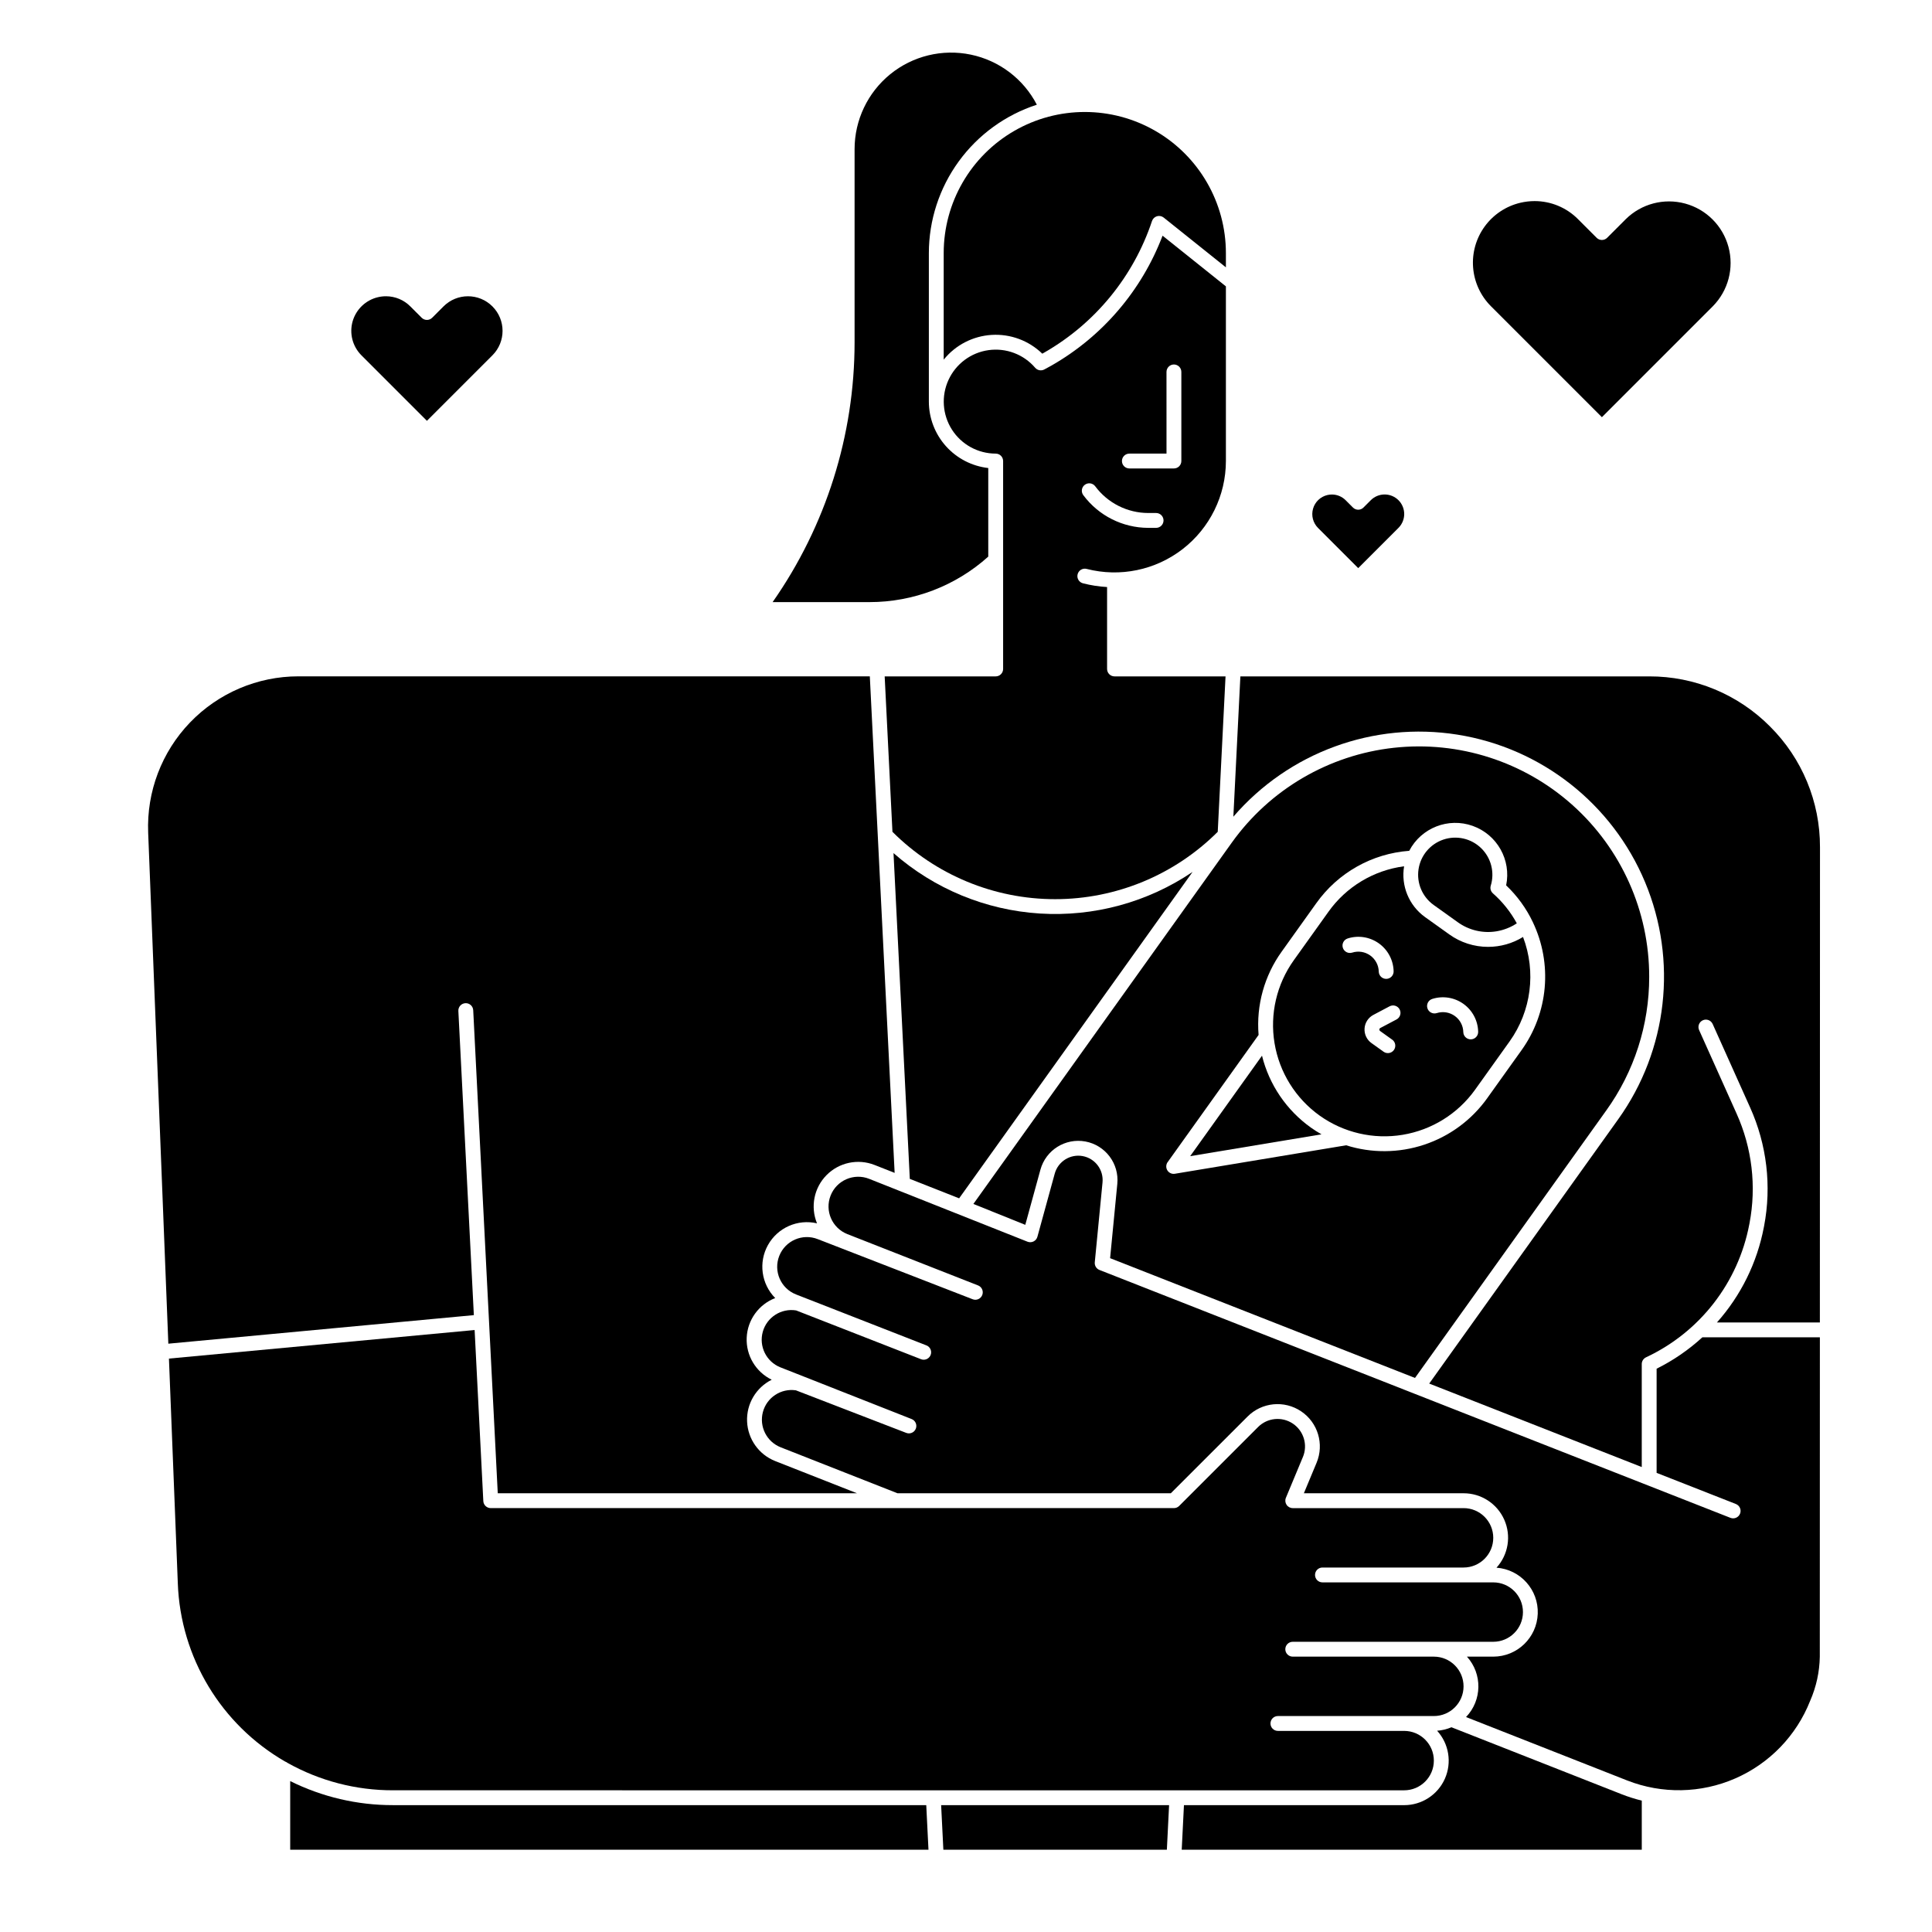
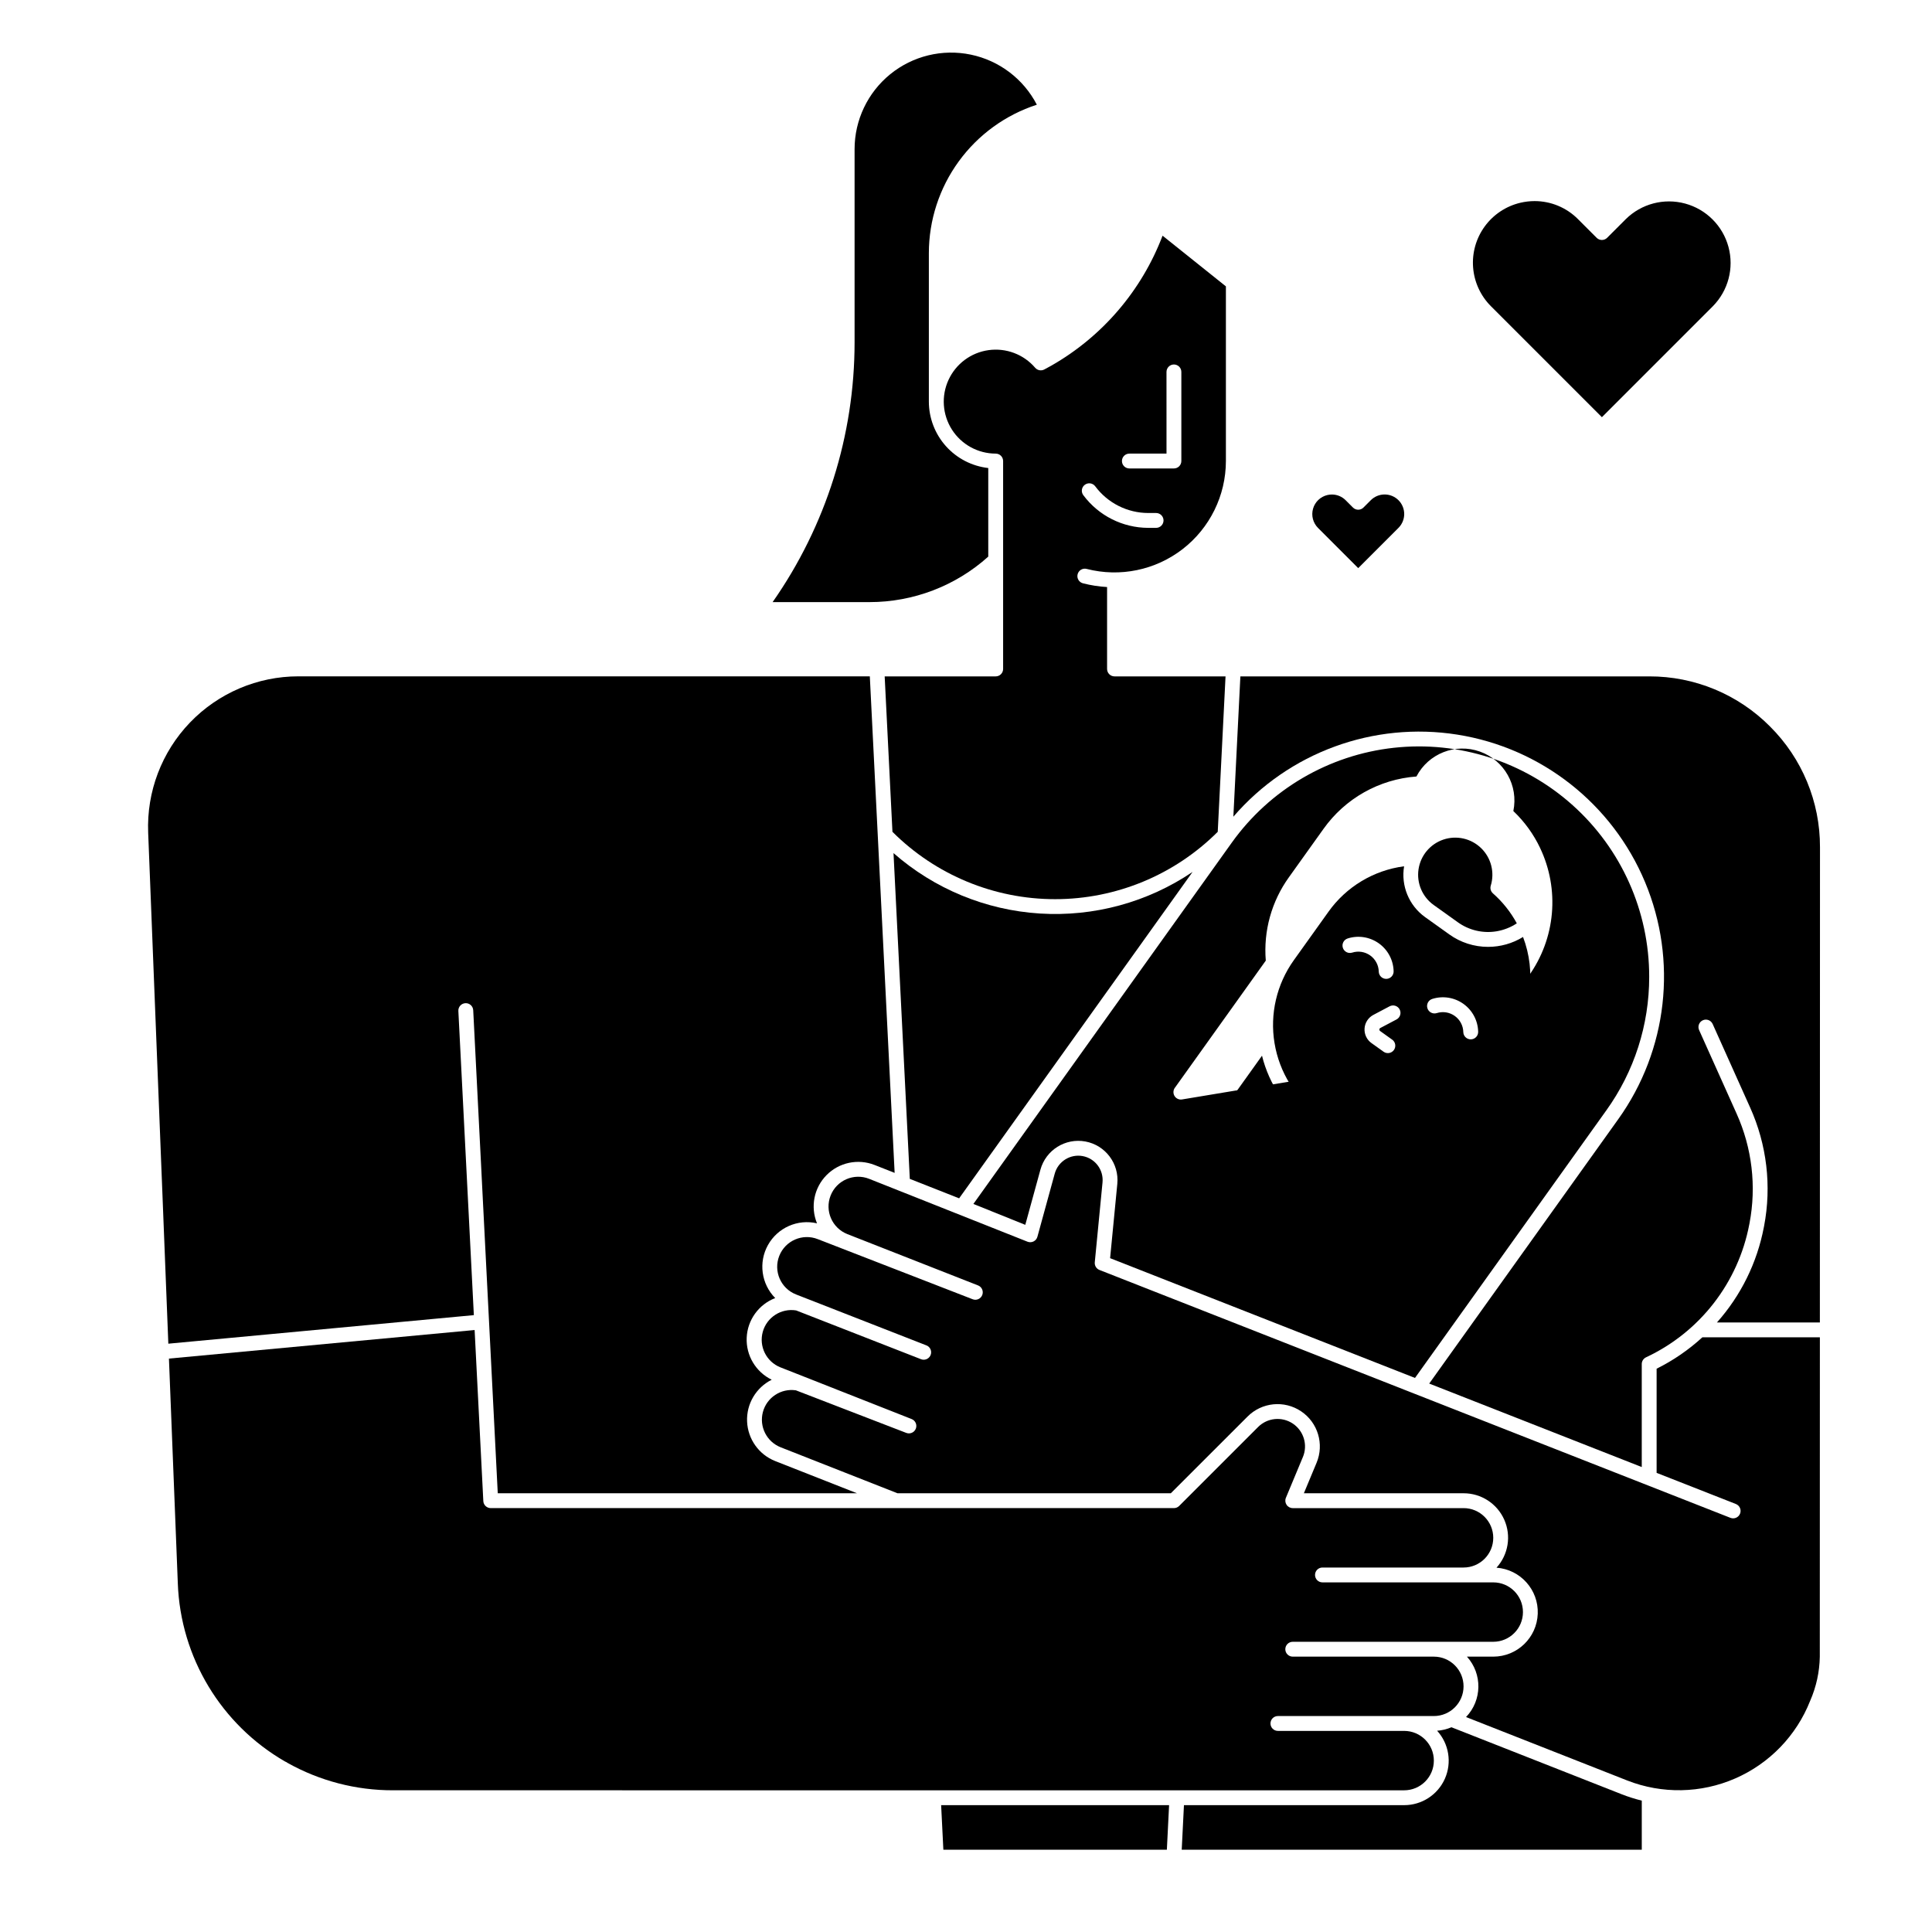
<svg xmlns="http://www.w3.org/2000/svg" fill="#000000" width="800px" height="800px" version="1.1" viewBox="144 144 512 512">
  <g>
    <path d="m398.18 461.57 61.867-86.504c-11.902 8.051-26.137 11.93-40.477 11.027-14.344-0.902-27.98-6.531-38.781-16.012l4.32 86.336z" />
-     <path d="m438.19 477.43 80.797 31.738 50.676-70.867v0.004c7.422-10.324 11.406-22.719 11.391-35.434 0.016-17.352-7.356-33.887-20.273-45.473-12.914-11.582-30.152-17.121-47.398-15.227-17.246 1.895-32.871 11.043-42.961 25.156l-68.465 95.73 13.754 5.539 4.012-14.617v0.004c1.426-5.207 6.602-8.453 11.91-7.477 5.309 0.98 8.984 5.859 8.465 11.23zm15.254-25.461 24.094-33.703c-0.645-7.863 1.527-15.695 6.133-22.098l9.16-12.812c5.731-8.066 14.762-13.156 24.629-13.883 3.176-6.094 10.355-8.91 16.828-6.602 6.469 2.309 10.25 9.031 8.855 15.758 2.953 2.801 5.363 6.129 7.106 9.809v0.012c2.562 5.394 3.633 11.375 3.106 17.324-0.527 5.949-2.637 11.648-6.113 16.508l-9.152 12.801h0.004c-4.121 5.742-9.953 10.039-16.66 12.27-6.707 2.234-13.949 2.289-20.691 0.16l-45.387 7.543h0.004c-0.109 0.02-0.215 0.027-0.324 0.027-0.738 0-1.414-0.41-1.75-1.066-0.336-0.656-0.277-1.445 0.148-2.047z" />
-     <path d="m394.09 211.07v28.242c3.129-3.879 7.742-6.258 12.715-6.559 4.973-0.301 9.84 1.504 13.414 4.977 0.156-0.086 0.312-0.176 0.465-0.266 0.043-0.027 0.09-0.051 0.137-0.07l-0.004-0.004c13.441-7.719 23.574-20.109 28.477-34.816 0.203-0.609 0.691-1.082 1.309-1.266 0.617-0.18 1.285-0.051 1.789 0.352l16.484 13.188v-3.777c0-13.359-7.129-25.703-18.695-32.383-11.57-6.68-25.824-6.68-37.395 0-11.566 6.68-18.695 19.023-18.695 32.383z" />
+     <path d="m438.19 477.43 80.797 31.738 50.676-70.867v0.004c7.422-10.324 11.406-22.719 11.391-35.434 0.016-17.352-7.356-33.887-20.273-45.473-12.914-11.582-30.152-17.121-47.398-15.227-17.246 1.895-32.871 11.043-42.961 25.156l-68.465 95.73 13.754 5.539 4.012-14.617v0.004c1.426-5.207 6.602-8.453 11.91-7.477 5.309 0.98 8.984 5.859 8.465 11.23m15.254-25.461 24.094-33.703c-0.645-7.863 1.527-15.695 6.133-22.098l9.16-12.812c5.731-8.066 14.762-13.156 24.629-13.883 3.176-6.094 10.355-8.91 16.828-6.602 6.469 2.309 10.25 9.031 8.855 15.758 2.953 2.801 5.363 6.129 7.106 9.809v0.012c2.562 5.394 3.633 11.375 3.106 17.324-0.527 5.949-2.637 11.648-6.113 16.508l-9.152 12.801h0.004c-4.121 5.742-9.953 10.039-16.66 12.27-6.707 2.234-13.949 2.289-20.691 0.16l-45.387 7.543h0.004c-0.109 0.02-0.215 0.027-0.324 0.027-0.738 0-1.414-0.41-1.75-1.066-0.336-0.656-0.277-1.445 0.148-2.047z" />
    <path d="m523.94 383.83 6.402 4.578c2.973 2.137 6.668 2.996 10.277 2.394 1.91-0.324 3.734-1.039 5.352-2.109-1.629-2.996-3.769-5.684-6.328-7.941-0.578-0.512-0.801-1.312-0.574-2.047 1.078-3.531 0.094-7.371-2.555-9.941-2.648-2.574-6.516-3.445-10.012-2.262-3.5 1.184-6.039 4.227-6.578 7.883-0.539 3.652 1.012 7.297 4.016 9.445z" />
    <path d="m405.9 291.51v-23.477c-4.328-0.492-8.324-2.555-11.227-5.801-2.902-3.246-4.512-7.449-4.516-11.805v-39.359c0.008-8.734 2.785-17.242 7.926-24.305 5.141-7.062 12.383-12.32 20.691-15.016-3.543-6.832-9.973-11.707-17.512-13.273-7.535-1.566-15.375 0.344-21.348 5.199-5.969 4.859-9.438 12.145-9.441 19.844v51.168c0 24.645-7.586 48.691-21.723 68.879h25.66c11.625 0.008 22.84-4.285 31.488-12.055z" />
    <path d="m491.42 442.84c-6.465-4.602-11.07-11.367-12.977-19.07l-19.035 26.625 34.797-5.785c-0.945-0.543-1.879-1.117-2.785-1.77z" />
    <path d="m493.71 439.64c6.375 4.547 14.289 6.379 22.012 5.094 7.723-1.281 14.621-5.574 19.18-11.938l9.152-12.801c5.75-8.051 7.09-18.441 3.566-27.688-2.789 1.719-6 2.625-9.277 2.621-3.688 0-7.289-1.156-10.285-3.312l-6.402-4.578c-4.266-3.062-6.422-8.285-5.559-13.465-8.074 1.059-15.344 5.434-20.059 12.074l-9.16 12.812c-4.555 6.367-6.394 14.281-5.113 22.004 1.281 7.723 5.578 14.621 11.945 19.176zm29.855-30.914c2.805-0.891 5.863-0.402 8.258 1.309 2.394 1.711 3.84 4.449 3.906 7.391 0.027 1.09-0.836 1.988-1.922 2.012h-0.047c-1.07 0-1.941-0.852-1.969-1.922-0.035-1.703-0.875-3.289-2.262-4.281-1.387-0.988-3.156-1.27-4.781-0.754-1.035 0.324-2.141-0.25-2.469-1.285s0.246-2.144 1.281-2.469zm-8.648 2.781c0.504 0.957 0.137 2.148-0.82 2.656l-4.305 2.273c-0.145 0.074-0.238 0.219-0.246 0.379-0.012 0.16 0.062 0.316 0.191 0.41l3.203 2.293 0.004-0.004c0.883 0.633 1.086 1.863 0.457 2.746-0.633 0.887-1.863 1.09-2.746 0.457l-3.203-2.293h-0.004c-1.238-0.887-1.93-2.352-1.828-3.871 0.102-1.52 0.984-2.879 2.332-3.594l4.305-2.277c0.461-0.242 1-0.293 1.5-0.141 0.5 0.156 0.914 0.5 1.16 0.965zm-13.762-18.809c2.809-0.891 5.867-0.402 8.262 1.309 2.391 1.711 3.84 4.449 3.906 7.391 0.023 1.086-0.836 1.988-1.922 2.012h-0.047c-1.07 0-1.945-0.852-1.969-1.922-0.039-1.703-0.879-3.289-2.266-4.281-1.387-0.992-3.156-1.27-4.781-0.754-1.039 0.328-2.144-0.246-2.473-1.285-0.328-1.035 0.25-2.141 1.285-2.469z" />
    <path d="m407.87 323.25h-29.422l2.059 41.184v0.004c11.434 11.43 26.938 17.852 43.102 17.852 16.168 0 31.672-6.422 43.105-17.852l2.066-41.188h-29.422c-1.086 0-1.969-0.883-1.969-1.969v-21.707c-2.16-0.125-4.301-0.457-6.394-0.992-1.055-0.273-1.688-1.348-1.414-2.398 0.27-1.055 1.344-1.688 2.398-1.414 8.84 2.269 18.23 0.328 25.445-5.262 7.215-5.594 11.445-14.203 11.453-23.328v-46.289l-16.785-13.43c-5.531 14.535-15.934 26.699-29.434 34.414-0.039 0.023-0.074 0.043-0.113 0.062-0.598 0.344-1.203 0.672-1.809 0.984-0.809 0.422-1.809 0.234-2.406-0.461-3.055-3.562-7.715-5.32-12.363-4.668-4.644 0.648-8.641 3.621-10.602 7.887-1.961 4.262-1.617 9.23 0.914 13.184 2.527 3.949 6.898 6.344 11.59 6.348 0.52 0 1.023 0.207 1.391 0.574 0.371 0.371 0.578 0.871 0.578 1.395v55.105-0.004c0 0.523-0.207 1.023-0.578 1.391-0.367 0.371-0.871 0.578-1.391 0.578zm35.426-59.039h9.84l-0.004-21.648c0-1.086 0.883-1.969 1.969-1.969 1.09 0 1.969 0.883 1.969 1.969v23.617c0 0.52-0.207 1.02-0.574 1.391-0.371 0.367-0.871 0.574-1.395 0.574h-11.809c-1.086 0-1.965-0.879-1.965-1.965 0-1.09 0.879-1.969 1.965-1.969zm-11.801 8.258c0.418-0.312 0.945-0.441 1.461-0.367 0.52 0.078 0.984 0.355 1.293 0.777 3.305 4.441 8.512 7.062 14.047 7.074h2.082c1.086 0 1.969 0.883 1.969 1.969 0 1.086-0.883 1.969-1.969 1.969h-2.082c-6.781-0.016-13.16-3.227-17.211-8.668-0.648-0.875-0.465-2.106 0.41-2.754z" />
    <path d="m394 634.19h59.23l0.59-11.809h-60.41z" />
    <path d="m613.06 336.51c-8.469-8.523-19.996-13.297-32.008-13.262h-108.34l-1.859 37.184c14.688-17.047 37.156-25.273 59.379-21.746 22.223 3.531 41.035 18.312 49.719 39.074 8.684 20.758 6 44.531-7.094 62.836l-50.102 70.062 56.328 22.125v-27.297c0-0.766 0.445-1.461 1.137-1.785 14.242-6.664 24.414-19.762 27.355-35.207l0.062-0.312c1.875-9.82 0.676-19.98-3.438-29.098l-9.918-22.102c-0.445-0.988-0.004-2.156 0.988-2.602 0.992-0.445 2.156 0 2.602 0.992l9.918 22.102v-0.004c4.445 9.855 5.742 20.836 3.711 31.453l-0.062 0.312c-1.785 9.379-6.082 18.098-12.43 25.227h27.277l0.031-125.95c0.035-12.012-4.738-23.539-13.258-32.004z" />
    <path d="m528.65 601.74c-1.207 0.516-2.492 0.828-3.801 0.922 3.144 3.453 3.953 8.438 2.062 12.711-1.895 4.269-6.129 7.019-10.801 7.012h-58.352l-0.59 11.809h121.92v-13.008c-1.797-0.441-3.559-1-5.281-1.672z" />
    <path d="m516.11 618.45c4.348 0 7.875-3.523 7.875-7.871 0-4.348-3.527-7.871-7.875-7.871h-33.453c-1.09 0-1.969-0.883-1.969-1.969s0.879-1.969 1.969-1.969h41.328c4.348 0 7.871-3.523 7.871-7.871 0-4.348-3.523-7.871-7.871-7.871h-37.395c-1.086 0-1.969-0.883-1.969-1.969 0-1.086 0.883-1.969 1.969-1.969h53.137c4.348 0 7.871-3.523 7.871-7.871s-3.523-7.871-7.871-7.871h-45.266c-1.086 0-1.965-0.883-1.965-1.969s0.879-1.969 1.965-1.969h37.395c4.348 0 7.871-3.523 7.871-7.871s-3.523-7.871-7.871-7.871h-45.266c-0.656 0-1.273-0.328-1.637-0.879-0.363-0.547-0.434-1.242-0.18-1.848l4.5-10.805h0.004c1.344-3.211 0.23-6.93-2.664-8.867s-6.758-1.555-9.215 0.914l-20.906 20.906c-0.367 0.371-0.867 0.578-1.391 0.578h-181.05c-1.051 0-1.918-0.824-1.969-1.871l-2.305-45.324-81.008 7.57 2.352 59.582v0.004c0.719 19.586 11.469 37.426 28.453 47.211 0.223 0.074 0.43 0.191 0.613 0.34 8.539 4.785 18.172 7.289 27.961 7.269z" />
    <path d="m583.02 506.72v27.605l21.004 8.25v0.004c1.012 0.398 1.512 1.539 1.113 2.551-0.398 1.012-1.539 1.508-2.551 1.113l-167.22-65.691c-0.816-0.32-1.32-1.148-1.238-2.019l2.051-21.168v-0.004c0.328-3.34-1.957-6.375-5.258-6.984-3.301-0.605-6.519 1.414-7.406 4.652l-4.59 16.727c-0.148 0.539-0.516 0.988-1.016 1.238s-1.082 0.277-1.602 0.074l-41.98-16.668h0.004c-4.047-1.594-8.617 0.391-10.211 4.438-1.598 4.043 0.391 8.613 4.434 10.211l34.613 13.59v-0.004c0.492 0.188 0.891 0.559 1.105 1.039 0.215 0.48 0.23 1.027 0.039 1.516-0.188 0.492-0.566 0.887-1.047 1.094-0.484 0.211-1.031 0.219-1.516 0.023l-41.023-15.922c-4.047-1.594-8.617 0.391-10.211 4.438-1.594 4.043 0.391 8.617 4.434 10.211l34.559 13.504v-0.004c0.883 0.344 1.398 1.27 1.223 2.199-0.176 0.934-0.992 1.605-1.938 1.605-0.246 0-0.488-0.047-0.715-0.137l-33.09-12.926h-0.004c-3.957-0.637-7.762 1.801-8.836 5.664-1.074 3.863 0.93 7.918 4.648 9.41l34.785 13.707c1.016 0.391 1.52 1.531 1.129 2.547-0.391 1.012-1.531 1.52-2.547 1.125l-29.242-11.281c-3.953-0.582-7.715 1.895-8.742 5.754-1.027 3.863 1 7.883 4.719 9.348l30.949 12.18h72.438l20.332-20.328c3.785-3.797 9.73-4.383 14.184-1.398 4.457 2.981 6.176 8.699 4.109 13.648l-3.367 8.078h42.312c4.672-0.008 8.906 2.742 10.797 7.016 1.891 4.269 1.082 9.254-2.062 12.707 6.336 0.465 11.168 5.856 10.934 12.203-0.234 6.348-5.445 11.371-11.797 11.371h-6.969c4.133 4.57 4.031 11.562-0.238 16.008l42.727 16.816c9.23 3.613 19.52 3.422 28.605-0.543 9.09-3.961 16.234-11.363 19.867-20.586 1.613-3.688 2.481-7.652 2.551-11.676l0.02-84.645h-31.145c-3.633 3.328-7.711 6.129-12.121 8.32z" />
-     <path d="m248.14 622.38c-9.449 0.016-18.773-2.168-27.234-6.371v18.18h169.15l-0.59-11.809z" />
    <path d="m265.47 411.92c-0.055-1.09 0.785-2.012 1.871-2.066 1.086-0.055 2.012 0.781 2.066 1.867l6.504 128h95.184l-21.648-8.52h0.004c-4.34-1.711-7.262-5.816-7.465-10.477-0.203-4.66 2.356-9 6.527-11.082-4.227-2.059-6.832-6.426-6.633-11.125 0.199-4.695 3.168-8.828 7.559-10.516-3.699-3.738-4.481-9.477-1.914-14.07 2.57-4.59 7.867-6.93 12.988-5.734-1.793-4.375-0.805-9.402 2.519-12.77 3.32-3.371 8.332-4.43 12.734-2.699l5.32 2.098-6.578-131.59h-151.42c-10.844 0-21.219 4.418-28.734 12.234-7.516 7.816-11.52 18.359-11.09 29.191l5.344 135.43 80.965-7.566z" />
    <path d="m568.52 254.56 29.402-29.406c4.078-4.129 5.656-10.113 4.141-15.719-1.512-5.602-5.891-9.98-11.492-11.492-5.606-1.516-11.59 0.059-15.723 4.137l-4.938 4.938v0.004c-0.766 0.766-2.012 0.766-2.781 0l-4.938-4.938v-0.004c-3.043-3.062-7.18-4.785-11.492-4.789-1.281 0-2.551 0.152-3.797 0.445-3.785 0.895-7.129 3.113-9.426 6.258-2.293 3.141-3.391 7-3.09 10.883 0.301 3.879 1.977 7.523 4.727 10.277z" />
    <path d="m503.94 294.56 10.656-10.656c0.977-0.969 1.531-2.289 1.535-3.668 0-1.379-0.543-2.703-1.52-3.68-0.977-0.973-2.297-1.52-3.676-1.516-1.379 0-2.703 0.555-3.672 1.531l-1.93 1.93v0.004c-0.77 0.77-2.016 0.77-2.785 0l-1.93-1.93v-0.004c-0.969-0.973-2.281-1.52-3.652-1.52-0.406 0-0.809 0.047-1.207 0.141-1.828 0.434-3.277 1.82-3.793 3.629-0.512 1.809-0.008 3.754 1.32 5.082z" />
-     <path d="m257.14 255.52 17.359-17.359c3.578-3.578 3.578-9.383 0-12.961-3.578-3.582-9.383-3.582-12.961 0l-3.008 3.008c-0.766 0.766-2.012 0.766-2.781 0l-3.008-3.008c-1.707-1.719-4.031-2.688-6.453-2.688-0.719 0-1.434 0.082-2.133 0.25-3.234 0.762-5.801 3.219-6.711 6.414-0.906 3.195-0.016 6.633 2.336 8.984z" />
  </g>
</svg>